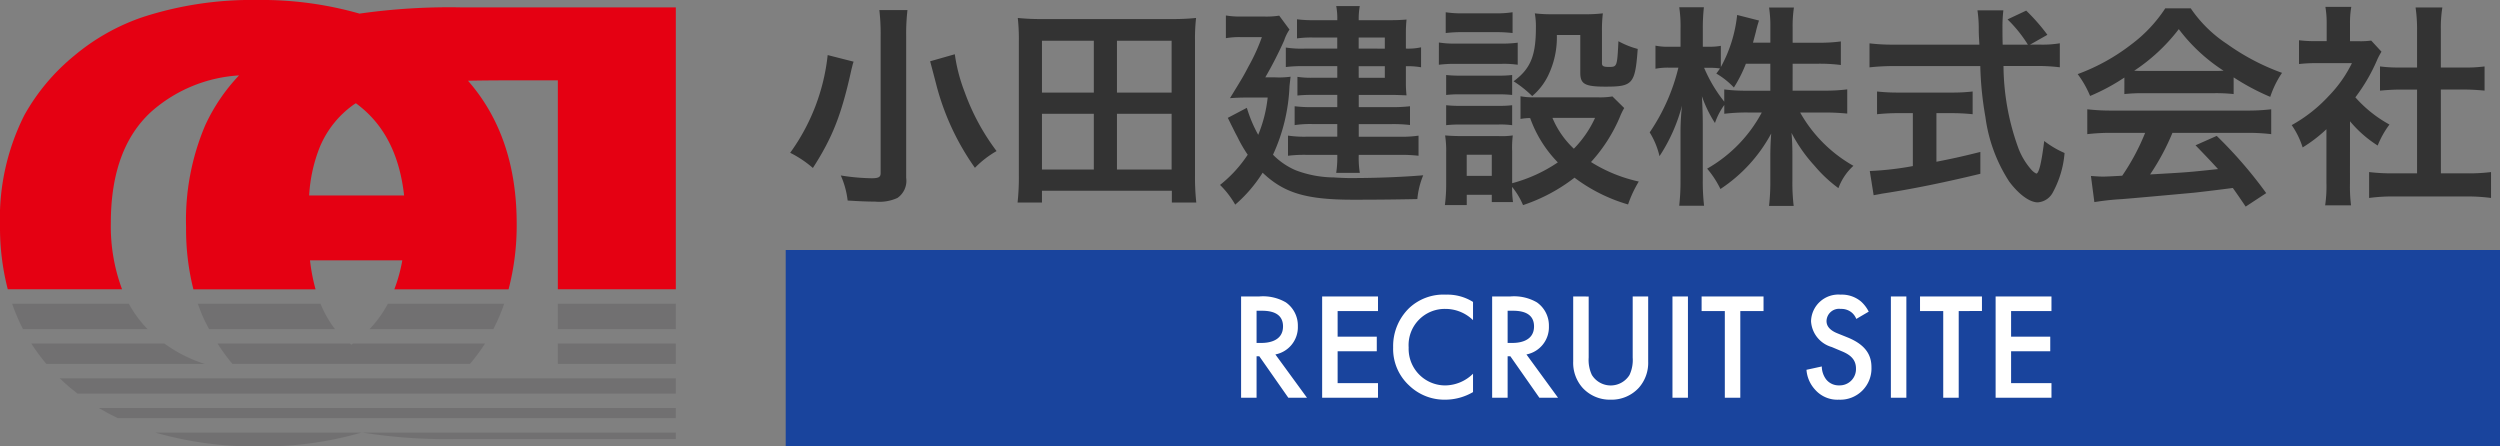
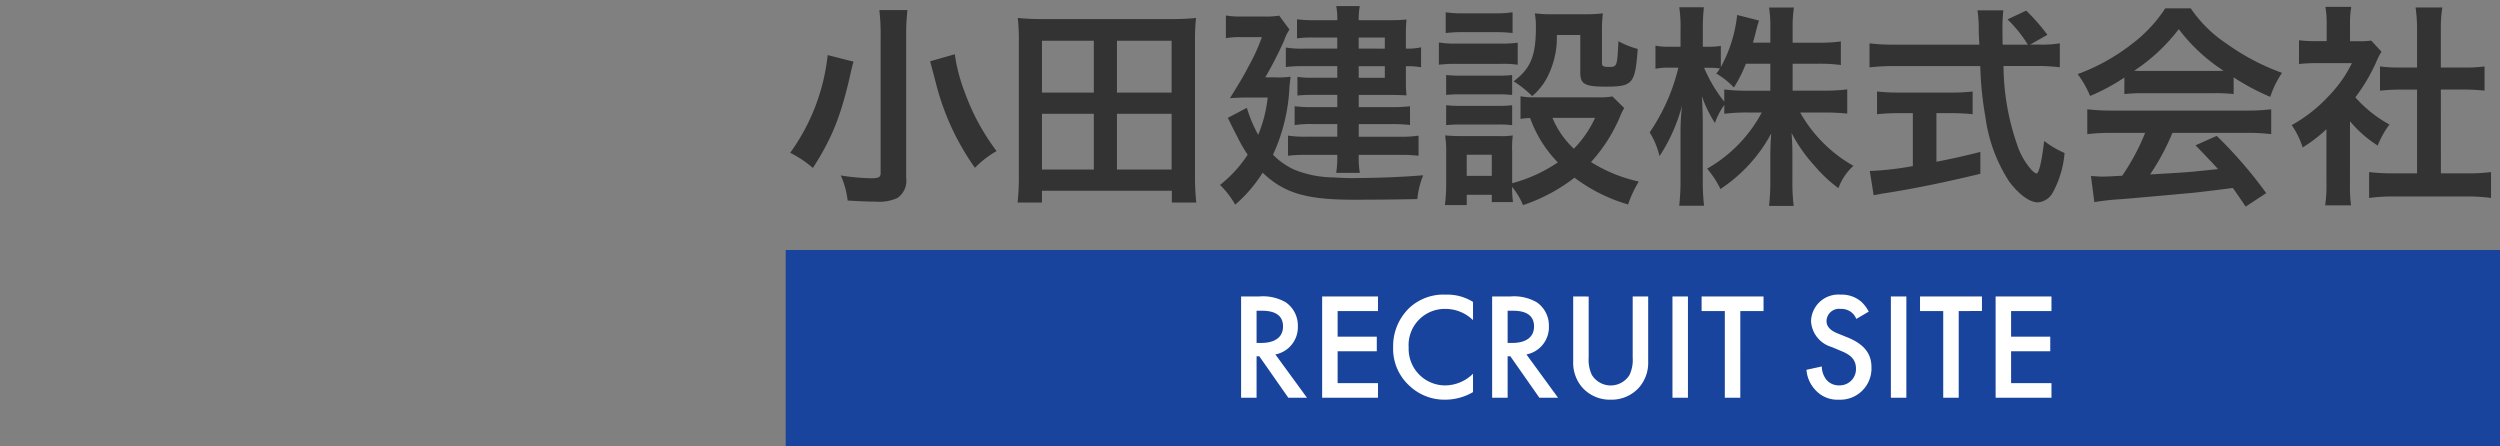
<svg xmlns="http://www.w3.org/2000/svg" width="280" height="50" viewBox="0 0 280 50">
  <rect x="0" y="0" width="280" height="50" fill="#808080" stroke="none" />
  <defs>
    <clipPath id="clip-path">
-       <rect id="長方形_33646" data-name="長方形 33646" width="75.691" height="50" fill="none" />
-     </clipPath>
+       </clipPath>
  </defs>
  <g id="ヘッダーロゴ_svg_1" data-name="ヘッダーロゴ@svg*1" transform="translate(-15 -30)">
    <path id="ヘッダー会社名" d="M10.488-19.872a23.221,23.221,0,0,1,.144,2.9v15.36c0,.456-.24.576-1.032.576a23.636,23.636,0,0,1-3.432-.312,9.574,9.574,0,0,1,.768,2.808c1.152.072,2.16.12,3.072.12a4.894,4.894,0,0,0,2.5-.408,2.328,2.328,0,0,0,.984-2.256V-16.944a23.382,23.382,0,0,1,.144-2.928Zm5.688,5.736c.48,1.8.72,2.736.744,2.832a28.344,28.344,0,0,0,4.272,9.1A10.979,10.979,0,0,1,23.616-4.08,24.919,24.919,0,0,1,20.04-10.7a18.717,18.717,0,0,1-1.1-4.224ZM4.7-14.832A22.768,22.768,0,0,1,.5-3.888a12.363,12.363,0,0,1,2.544,1.7c2.208-3.432,3.216-6,4.32-11.04.072-.264.072-.288.144-.576.024-.072.048-.168.1-.288ZM45.984,1.68a26.255,26.255,0,0,1-.144-3.024v-15.1a20.56,20.56,0,0,1,.12-2.544,24.62,24.62,0,0,1-2.76.12H28.776a24.8,24.8,0,0,1-2.784-.12,21.7,21.7,0,0,1,.12,2.568V-1.344a25.967,25.967,0,0,1-.144,3.024H28.7V.36H43.248V1.68ZM28.7-16.44h5.808v5.808H28.7Zm8.4,0h6.12v5.808H37.1ZM28.7-8.256h5.808v6.24H28.7Zm8.4,0h6.12v6.24H37.1Zm24.672-7.3h-3.6a11.436,11.436,0,0,1-2.16-.12v2.184a15.114,15.114,0,0,1,2.064-.1h3.7v1.3H58.992a10.345,10.345,0,0,1-1.68-.1V-10.3a14.675,14.675,0,0,1,1.536-.072h2.928V-9H58.92A15.293,15.293,0,0,1,57-9.1v2.112a11.938,11.938,0,0,1,1.92-.12h2.856v1.416H58.344a12.51,12.51,0,0,1-2.088-.12v2.256a15.34,15.34,0,0,1,2.064-.1h3.456a11.756,11.756,0,0,1-.12,2.016H64.3a10.465,10.465,0,0,1-.12-2.016h4.56a17.542,17.542,0,0,1,2.136.1V-5.808a12.617,12.617,0,0,1-2.136.12h-4.56V-7.1h3.7a16.108,16.108,0,0,1,2.04.1V-9.1A16.944,16.944,0,0,1,67.9-9h-3.72v-1.368h3.672c.624,0,1.056.024,1.68.048a11.938,11.938,0,0,1-.072-1.44v-1.824a8.568,8.568,0,0,1,1.7.12V-15.7a6.93,6.93,0,0,1-1.7.144V-17.3a13.88,13.88,0,0,1,.072-1.512c-.528.048-1.08.072-1.824.072H64.176a8.28,8.28,0,0,1,.12-1.584h-2.64a7.456,7.456,0,0,1,.12,1.584H59.112a13.424,13.424,0,0,1-1.848-.1V-16.7a12.108,12.108,0,0,1,1.7-.1h2.808Zm2.4,0V-16.8H67.1v1.248Zm0,1.968H67.1v1.3H64.176ZM53.712-12.336a44.11,44.11,0,0,0,2.112-4.128,4.78,4.78,0,0,1,.6-1.224l-1.152-1.56a9.552,9.552,0,0,1-1.728.1H51a9.174,9.174,0,0,1-1.7-.12v2.544a8.847,8.847,0,0,1,1.632-.12h2.4a21.157,21.157,0,0,1-1.512,3.312c-.576,1.1-.576,1.1-2.064,3.528.576-.048,1.272-.072,1.944-.072h2.28A15.122,15.122,0,0,1,52.92-5.9a15.039,15.039,0,0,1-1.272-3.024L49.512-7.8c.24.456.408.84.528,1.056.288.6.5.984.552,1.08a15.083,15.083,0,0,0,1.152,1.992,14.319,14.319,0,0,1-3.1,3.384,10.111,10.111,0,0,1,1.7,2.208,15.807,15.807,0,0,0,3.072-3.576c2.4,2.28,4.872,3.024,10.152,3.024,2.616,0,4.92-.024,7.176-.072A9.035,9.035,0,0,1,71.4-1.368c-2.28.192-5.256.312-8.184.312-.36,0-1.2-.024-1.824-.072a12.3,12.3,0,0,1-4.248-.792,7.9,7.9,0,0,1-2.568-1.752,20.177,20.177,0,0,0,1.848-7.68c.048-.432.072-.624.12-1.056a9.467,9.467,0,0,1-1.728.072ZM92.592-10.2a8.45,8.45,0,0,1-1.68.1h-7.08a7.388,7.388,0,0,1-1.536-.12V-7.68a6.942,6.942,0,0,1,1.08-.1,13.7,13.7,0,0,0,3.1,4.968A16.842,16.842,0,0,1,81.36-.48v-3.6a11.393,11.393,0,0,1,.072-1.752,8.52,8.52,0,0,1-1.608.072H75.7c-.744,0-1.248-.024-1.848-.072a11.107,11.107,0,0,1,.12,1.9V-.408a18.318,18.318,0,0,1-.144,2.376h2.448V.816H79.08v.816h2.376a11.47,11.47,0,0,1-.1-1.7,8.359,8.359,0,0,1,1.224,2.04A19.408,19.408,0,0,0,88.344-1.1a18.594,18.594,0,0,0,6,3,13.045,13.045,0,0,1,1.2-2.568,16.807,16.807,0,0,1-5.352-2.184,17.706,17.706,0,0,0,3.24-5.064,7.148,7.148,0,0,1,.48-.984ZM90.648-7.8a12.14,12.14,0,0,1-2.376,3.456,9.98,9.98,0,0,1-2.4-3.456ZM76.272-3.672H79.08V-1.3H76.272ZM73.92-17.3a15.94,15.94,0,0,1,2.016-.1h3.456a16.433,16.433,0,0,1,2.016.1v-2.328a11.587,11.587,0,0,1-2.016.12H75.936a11.587,11.587,0,0,1-2.016-.12Zm-.768,3.552a14.5,14.5,0,0,1,1.944-.1H80.16a10.847,10.847,0,0,1,1.824.1v-2.472a12.786,12.786,0,0,1-1.944.1H75.1a10.7,10.7,0,0,1-1.944-.12Zm.816,3.384a13.494,13.494,0,0,1,1.584-.072h4.272a13.735,13.735,0,0,1,1.536.072V-12.6a11.806,11.806,0,0,1-1.536.072H75.552a13.215,13.215,0,0,1-1.584-.072Zm0,3.384a13.607,13.607,0,0,1,1.56-.072h4.248a10.008,10.008,0,0,1,1.584.072V-9.216a11.806,11.806,0,0,1-1.536.072H75.552a13.215,13.215,0,0,1-1.584-.072Zm15.024-10.1v4.224c0,1.272.5,1.56,2.832,1.56,3.048,0,3.312-.288,3.6-4.224a9.449,9.449,0,0,1-2.16-.864c-.144,2.88-.144,2.88-1.1,2.88-.576,0-.744-.1-.744-.408v-3.552a15.4,15.4,0,0,1,.1-2.04,16.852,16.852,0,0,1-2.04.1H85.8a15.389,15.389,0,0,1-1.9-.1,8.278,8.278,0,0,1,.12,1.608c0,3.144-.6,4.608-2.5,6a12.6,12.6,0,0,1,2.088,1.656,7,7,0,0,0,1.776-2.28,9.808,9.808,0,0,0,.984-4.56Zm23.784,3.216h2.832a18.586,18.586,0,0,1,2.568.144v-2.64a17.649,17.649,0,0,1-2.568.144h-2.832V-17.88a14.091,14.091,0,0,1,.144-2.28h-2.784a14.3,14.3,0,0,1,.144,2.28v1.656h-1.944c.12-.456.168-.624.312-1.176a13.079,13.079,0,0,1,.36-1.3l-2.448-.624a15.453,15.453,0,0,1-1.824,5.832v-2.376a6.488,6.488,0,0,1-1.3.1h-.72v-1.944a20.723,20.723,0,0,1,.12-2.472h-2.76a14.757,14.757,0,0,1,.144,2.472v1.944h-1.2a6.908,6.908,0,0,1-1.608-.12V-13.3a7.294,7.294,0,0,1,1.608-.12h.96a22.022,22.022,0,0,1-3.216,7.248,8.725,8.725,0,0,1,1.1,2.664,19.027,19.027,0,0,0,2.52-5.664,27.648,27.648,0,0,0-.168,3.1v5.16a24.354,24.354,0,0,1-.144,2.952h2.784a23.811,23.811,0,0,1-.144-2.952V-7.056c0-1.056-.048-2.376-.1-3.168a13.955,13.955,0,0,0,1.464,3A7.544,7.544,0,0,1,105.12-9.24v.984a20.64,20.64,0,0,1,2.616-.144h1.584a15.756,15.756,0,0,1-6.12,6.288,10.678,10.678,0,0,1,1.488,2.28,17.155,17.155,0,0,0,5.688-6.216c-.072.936-.1,1.8-.1,2.472V-.72a23,23,0,0,1-.144,2.784h2.76a21.915,21.915,0,0,1-.144-2.784V-3.744c0-.7-.024-1.56-.1-2.376a16.989,16.989,0,0,0,2.568,3.672,15.408,15.408,0,0,0,2.688,2.52,6.282,6.282,0,0,1,1.68-2.5A15.706,15.706,0,0,1,113.616-8.4H116.3c1.032,0,1.8.048,2.592.12v-2.712a19.075,19.075,0,0,1-2.568.144h-3.552Zm-2.5,0v3.024h-2.544a19.356,19.356,0,0,1-2.616-.144v1.368a16.192,16.192,0,0,1-2.256-3.792h.6a8.584,8.584,0,0,1,1.176.072c-.12.192-.192.288-.408.576a8.779,8.779,0,0,1,1.968,1.56,15.415,15.415,0,0,0,1.344-2.664Zm29.088-2.136,1.944-1.1a21.281,21.281,0,0,0-2.376-2.712l-2.088.984a14.752,14.752,0,0,1,2.28,2.832H136.3c-.024-.792-.024-1.488-.024-1.9a16.471,16.471,0,0,1,.1-1.944h-2.9a13.837,13.837,0,0,1,.144,1.872c0,.72,0,.72.072,1.968h-9.5a22.066,22.066,0,0,1-2.808-.144v2.688a25.2,25.2,0,0,1,2.808-.144h9.6a37.642,37.642,0,0,0,.576,5.712,17.446,17.446,0,0,0,2.664,7.224c1.056,1.416,2.28,2.328,3.192,2.328A2.065,2.065,0,0,0,141.864.648a11.08,11.08,0,0,0,1.368-4.512,10.76,10.76,0,0,1-2.28-1.344c-.312,2.5-.6,3.648-.888,3.648a1.763,1.763,0,0,1-.552-.432,7.813,7.813,0,0,1-1.44-2.376,27.354,27.354,0,0,1-1.68-9.24h3.5a21.047,21.047,0,0,1,2.808.144v-2.688a11.6,11.6,0,0,1-2.328.144ZM126.24-8.328V-2.4a34.132,34.132,0,0,1-4.824.552l.432,2.712c.408-.072.672-.12.888-.168,3.216-.48,7.008-1.248,11.064-2.232V-3.984c-2.3.576-3.24.768-4.92,1.1V-8.328h1.656a23.189,23.189,0,0,1,2.4.12v-2.544a20.4,20.4,0,0,1-2.424.12H124.7a21.325,21.325,0,0,1-2.472-.12v2.544a23.327,23.327,0,0,1,2.424-.12Zm23.688-2.136a19.2,19.2,0,0,1,2.064-.1h8.016a18.231,18.231,0,0,1,2.16.1v-1.872a25.59,25.59,0,0,0,4.1,2.184,10.688,10.688,0,0,1,1.32-2.688,25.369,25.369,0,0,1-6.168-3.24,14.576,14.576,0,0,1-4.056-3.984h-2.856a15.8,15.8,0,0,1-3.792,4.032A22.4,22.4,0,0,1,144.7-12.7a11.147,11.147,0,0,1,1.392,2.448,22.582,22.582,0,0,0,3.84-2.064Zm2.088-2.592c-.432,0-.576,0-.984-.024a20.489,20.489,0,0,0,4.992-4.656,19.551,19.551,0,0,0,5.016,4.656c-.456.024-.672.024-1.056.024Zm.24,6.936a24.851,24.851,0,0,1-2.568,4.8c-1.224.072-1.944.1-2.112.1-.336,0-.744-.024-1.392-.072l.384,2.928a28.539,28.539,0,0,1,3.1-.336c.96-.072,5.712-.5,8.088-.72.888-.1,2.328-.264,4.32-.528.408.576.648.912,1.44,2.088l2.3-1.512a49.116,49.116,0,0,0-5.544-6.408L157.9-4.728c1.344,1.392,1.752,1.824,2.52,2.664-3.36.36-3.36.36-7.608.6a26.09,26.09,0,0,0,2.5-4.656h8.256a22.33,22.33,0,0,1,2.808.144V-8.76a22.6,22.6,0,0,1-2.808.144H148.608a23.572,23.572,0,0,1-2.832-.144v2.784a22.484,22.484,0,0,1,2.832-.144Zm22.944-1.3A13.173,13.173,0,0,0,178.3-4.7a10.235,10.235,0,0,1,1.32-2.352A14.151,14.151,0,0,1,175.8-10.1a19.719,19.719,0,0,0,2.4-4.1,6.672,6.672,0,0,1,.528-1.008l-1.152-1.248a8.742,8.742,0,0,1-1.392.072H175.2V-18.36a10.23,10.23,0,0,1,.144-1.872h-2.9a11.021,11.021,0,0,1,.144,1.824v2.016h-1.2a14.654,14.654,0,0,1-1.9-.1v2.664a16.432,16.432,0,0,1,2.016-.1h3.912a14.26,14.26,0,0,1-2.616,3.7,16.553,16.553,0,0,1-4.128,3.24,9.3,9.3,0,0,1,1.224,2.5,16.174,16.174,0,0,0,2.664-2.04V-.5a14.358,14.358,0,0,1-.144,2.5h2.9a17.041,17.041,0,0,1-.12-2.448Zm10.176-3.552h2.544c.84,0,1.584.048,2.352.12V-13.56a15.609,15.609,0,0,1-2.352.12h-2.544v-4.224a14.069,14.069,0,0,1,.168-2.5h-3a16.988,16.988,0,0,1,.168,2.5v4.224h-1.8a16.2,16.2,0,0,1-2.352-.12v2.712c.768-.072,1.536-.12,2.352-.12h1.8v9.384H180.1a21.763,21.763,0,0,1-2.76-.144v2.9a19.355,19.355,0,0,1,2.712-.168h8.208a19.707,19.707,0,0,1,2.736.168v-2.9a20.586,20.586,0,0,1-2.736.144h-2.88Z" transform="translate(103 51)" fill="#333" />
    <g id="グループ_182554" data-name="グループ 182554" transform="translate(0 -1)">
      <rect id="長方形_133868" data-name="長方形 133868" width="192" height="22" transform="translate(103 59)" fill="#19449d" />
      <path id="ヘッダー会社名-2" data-name="ヘッダー会社名" d="M1.36-11.339V0H3.094V-4.641H3.4L6.647,0H8.738L5.2-4.845A3.11,3.11,0,0,0,7.718-8.007a3.164,3.164,0,0,0-1.343-2.669,5.078,5.078,0,0,0-2.992-.663Zm1.734,1.6h.6c.85,0,2.363.153,2.363,1.751,0,1.8-1.938,1.853-2.414,1.853H3.094Zm13.6-1.6H10.438V0h6.256V-1.632H12.172V-5.2h4.386V-6.834H12.172V-9.707h4.522Zm10.642.612a5.389,5.389,0,0,0-3.026-.816,5.615,5.615,0,0,0-4.1,1.479,5.933,5.933,0,0,0-1.819,4.437,5.559,5.559,0,0,0,1.819,4.284A5.681,5.681,0,0,0,24.225.221a6.187,6.187,0,0,0,3.111-.85V-2.686a4.5,4.5,0,0,1-3.06,1.309,4.094,4.094,0,0,1-4.148-4.25,4.05,4.05,0,0,1,4.131-4.318,4.421,4.421,0,0,1,3.077,1.258Zm2.142-.612V0h1.734V-4.641h.306L34.765,0h2.091L33.32-4.845a3.11,3.11,0,0,0,2.516-3.162,3.164,3.164,0,0,0-1.343-2.669,5.078,5.078,0,0,0-2.992-.663Zm1.734,1.6h.595c.85,0,2.363.153,2.363,1.751,0,1.8-1.938,1.853-2.414,1.853h-.544Zm7.344-1.6v7.293A4.2,4.2,0,0,0,39.61-1.105,4.135,4.135,0,0,0,42.755.221,4.135,4.135,0,0,0,45.9-1.105a4.2,4.2,0,0,0,1.054-2.941v-7.293H45.22V-4.5a3.963,3.963,0,0,1-.357,1.955,2.482,2.482,0,0,1-2.108,1.173A2.482,2.482,0,0,1,40.647-2.55,3.963,3.963,0,0,1,40.29-4.5v-6.834Zm11.118,0V0h1.734V-11.339Zm10.2,1.632v-1.632H52.938v1.632h2.6V0h1.734V-9.707Zm11.781.068a3.862,3.862,0,0,0-.867-1.139,3.344,3.344,0,0,0-2.278-.765,3.062,3.062,0,0,0-3.315,2.992,3.2,3.2,0,0,0,2.312,2.873l1.088.459c.748.306,1.632.782,1.632,1.938a1.822,1.822,0,0,1-1.87,1.9,1.789,1.789,0,0,1-1.479-.68A2.449,2.449,0,0,1,66.4-3.5l-1.717.374a3.671,3.671,0,0,0,.952,2.21A3.317,3.317,0,0,0,68.306.221a3.494,3.494,0,0,0,3.655-3.638c0-1.292-.578-2.482-2.669-3.332l-1.139-.459c-1.105-.442-1.224-1.037-1.224-1.377a1.405,1.405,0,0,1,1.6-1.36,1.808,1.808,0,0,1,1.224.408,1.8,1.8,0,0,1,.51.714Zm2.482-1.7V0h1.734V-11.339Zm10.2,1.632v-1.632H77.4v1.632H80V0h1.734V-9.707Zm7.786-1.632H85.867V0h6.256V-1.632H87.6V-5.2h4.386V-6.834H87.6V-9.707h4.522Z" transform="translate(152.642 75.543)" fill="#fff" />
    </g>
    <g id="グループ_135438" data-name="グループ 135438" transform="translate(15 30)">
      <g id="グループ_135438-2" data-name="グループ 135438" transform="translate(0 0)" clip-path="url(#clip-path)">
        <path id="パス_613" data-name="パス 613" d="M12.413,24.969q0-8.343,4.558-12.485a16.313,16.313,0,0,1,9.8-4.038,20.752,20.752,0,0,0-3.787,5.588,27.157,27.157,0,0,0-2.143,11.428,27.545,27.545,0,0,0,.819,6.942H35.342a20.8,20.8,0,0,1-.622-3.247H45.059a17.8,17.8,0,0,1-.892,3.247H56.96a28.343,28.343,0,0,0,.909-7.337q0-9.8-5.455-16.025Q54.268,9.005,56.546,9h5.932V32.4H75.691V.826H51.545a71.215,71.215,0,0,0-11.278.7A39.9,39.9,0,0,0,28.854,0a39.528,39.528,0,0,0-12.86,1.914A23.914,23.914,0,0,0,8.281,6.267,23.185,23.185,0,0,0,2.727,12.9,25.682,25.682,0,0,0,0,25.3,27.828,27.828,0,0,0,.87,32.4h12.8a20.2,20.2,0,0,1-1.257-7.436m23.425-8.543a11.027,11.027,0,0,1,3.749-4.684c.087-.061.179-.117.272-.176.365.275.721.56,1.059.869q3.663,3.331,4.341,9.461H34.625a17.124,17.124,0,0,1,1.213-5.469" transform="translate(0 -0.001)" fill="#e50012" />
        <rect id="長方形_33644" data-name="長方形 33644" width="13.212" height="2.849" transform="translate(62.478 34.016)" fill="#717071" />
        <path id="パス_614" data-name="パス 614" d="M65.463,79.411H51.727c.21.6.436,1.18.694,1.736.178.382.374.745.568,1.113h14.1a12.565,12.565,0,0,1-1.626-2.849" transform="translate(-29.569 -45.394)" fill="#717071" />
        <path id="パス_615" data-name="パス 615" d="M16.238,79.411H3.171A21.708,21.708,0,0,0,4.39,82.26H18.343a13.041,13.041,0,0,1-2.1-2.849" transform="translate(-1.813 -45.394)" fill="#717071" />
        <path id="パス_616" data-name="パス 616" d="M111.7,79.411H98.667a12.766,12.766,0,0,1-2.056,2.849h13.867a21.068,21.068,0,0,0,1.219-2.849" transform="translate(-55.226 -45.394)" fill="#717071" />
        <rect id="長方形_33645" data-name="長方形 33645" width="13.212" height="2.279" transform="translate(62.478 38.479)" fill="#717071" />
        <path id="パス_617" data-name="パス 617" d="M86.829,89.827H72.036l-.16.123L71.8,89.9c-.034-.025-.066-.052-.1-.078H56.867a22.128,22.128,0,0,0,1.668,2.279H85.144a20.7,20.7,0,0,0,1.686-2.279" transform="translate(-32.507 -51.348)" fill="#717071" />
        <path id="パス_618" data-name="パス 618" d="M23.1,89.827H8.193a21.1,21.1,0,0,0,1.686,2.279H27.61A15.823,15.823,0,0,1,23.1,89.827" transform="translate(-4.683 -51.348)" fill="#717071" />
        <path id="パス_619" data-name="パス 619" d="M84.624,98.912h-69c.372.361.756.712,1.16,1.051.271.225.549.443.829.659H84.624Z" transform="translate(-8.934 -56.542)" fill="#717071" />
        <path id="パス_620" data-name="パス 620" d="M52.226,114.651A39.615,39.615,0,0,0,63.7,113.1H40.6a40.463,40.463,0,0,0,11.622,1.552" transform="translate(-23.211 -64.651)" fill="#717071" />
        <path id="パス_621" data-name="パス 621" d="M90.445,106.671H25.811q1.029.615,2.132,1.138h62.5Z" transform="translate(-14.754 -60.977)" fill="#717071" />
        <path id="パス_622" data-name="パス 622" d="M105.012,113.828H129.87V113.1H94.779a59.867,59.867,0,0,0,10.233.729" transform="translate(-54.179 -64.651)" fill="#717071" />
      </g>
    </g>
  </g>
</svg>